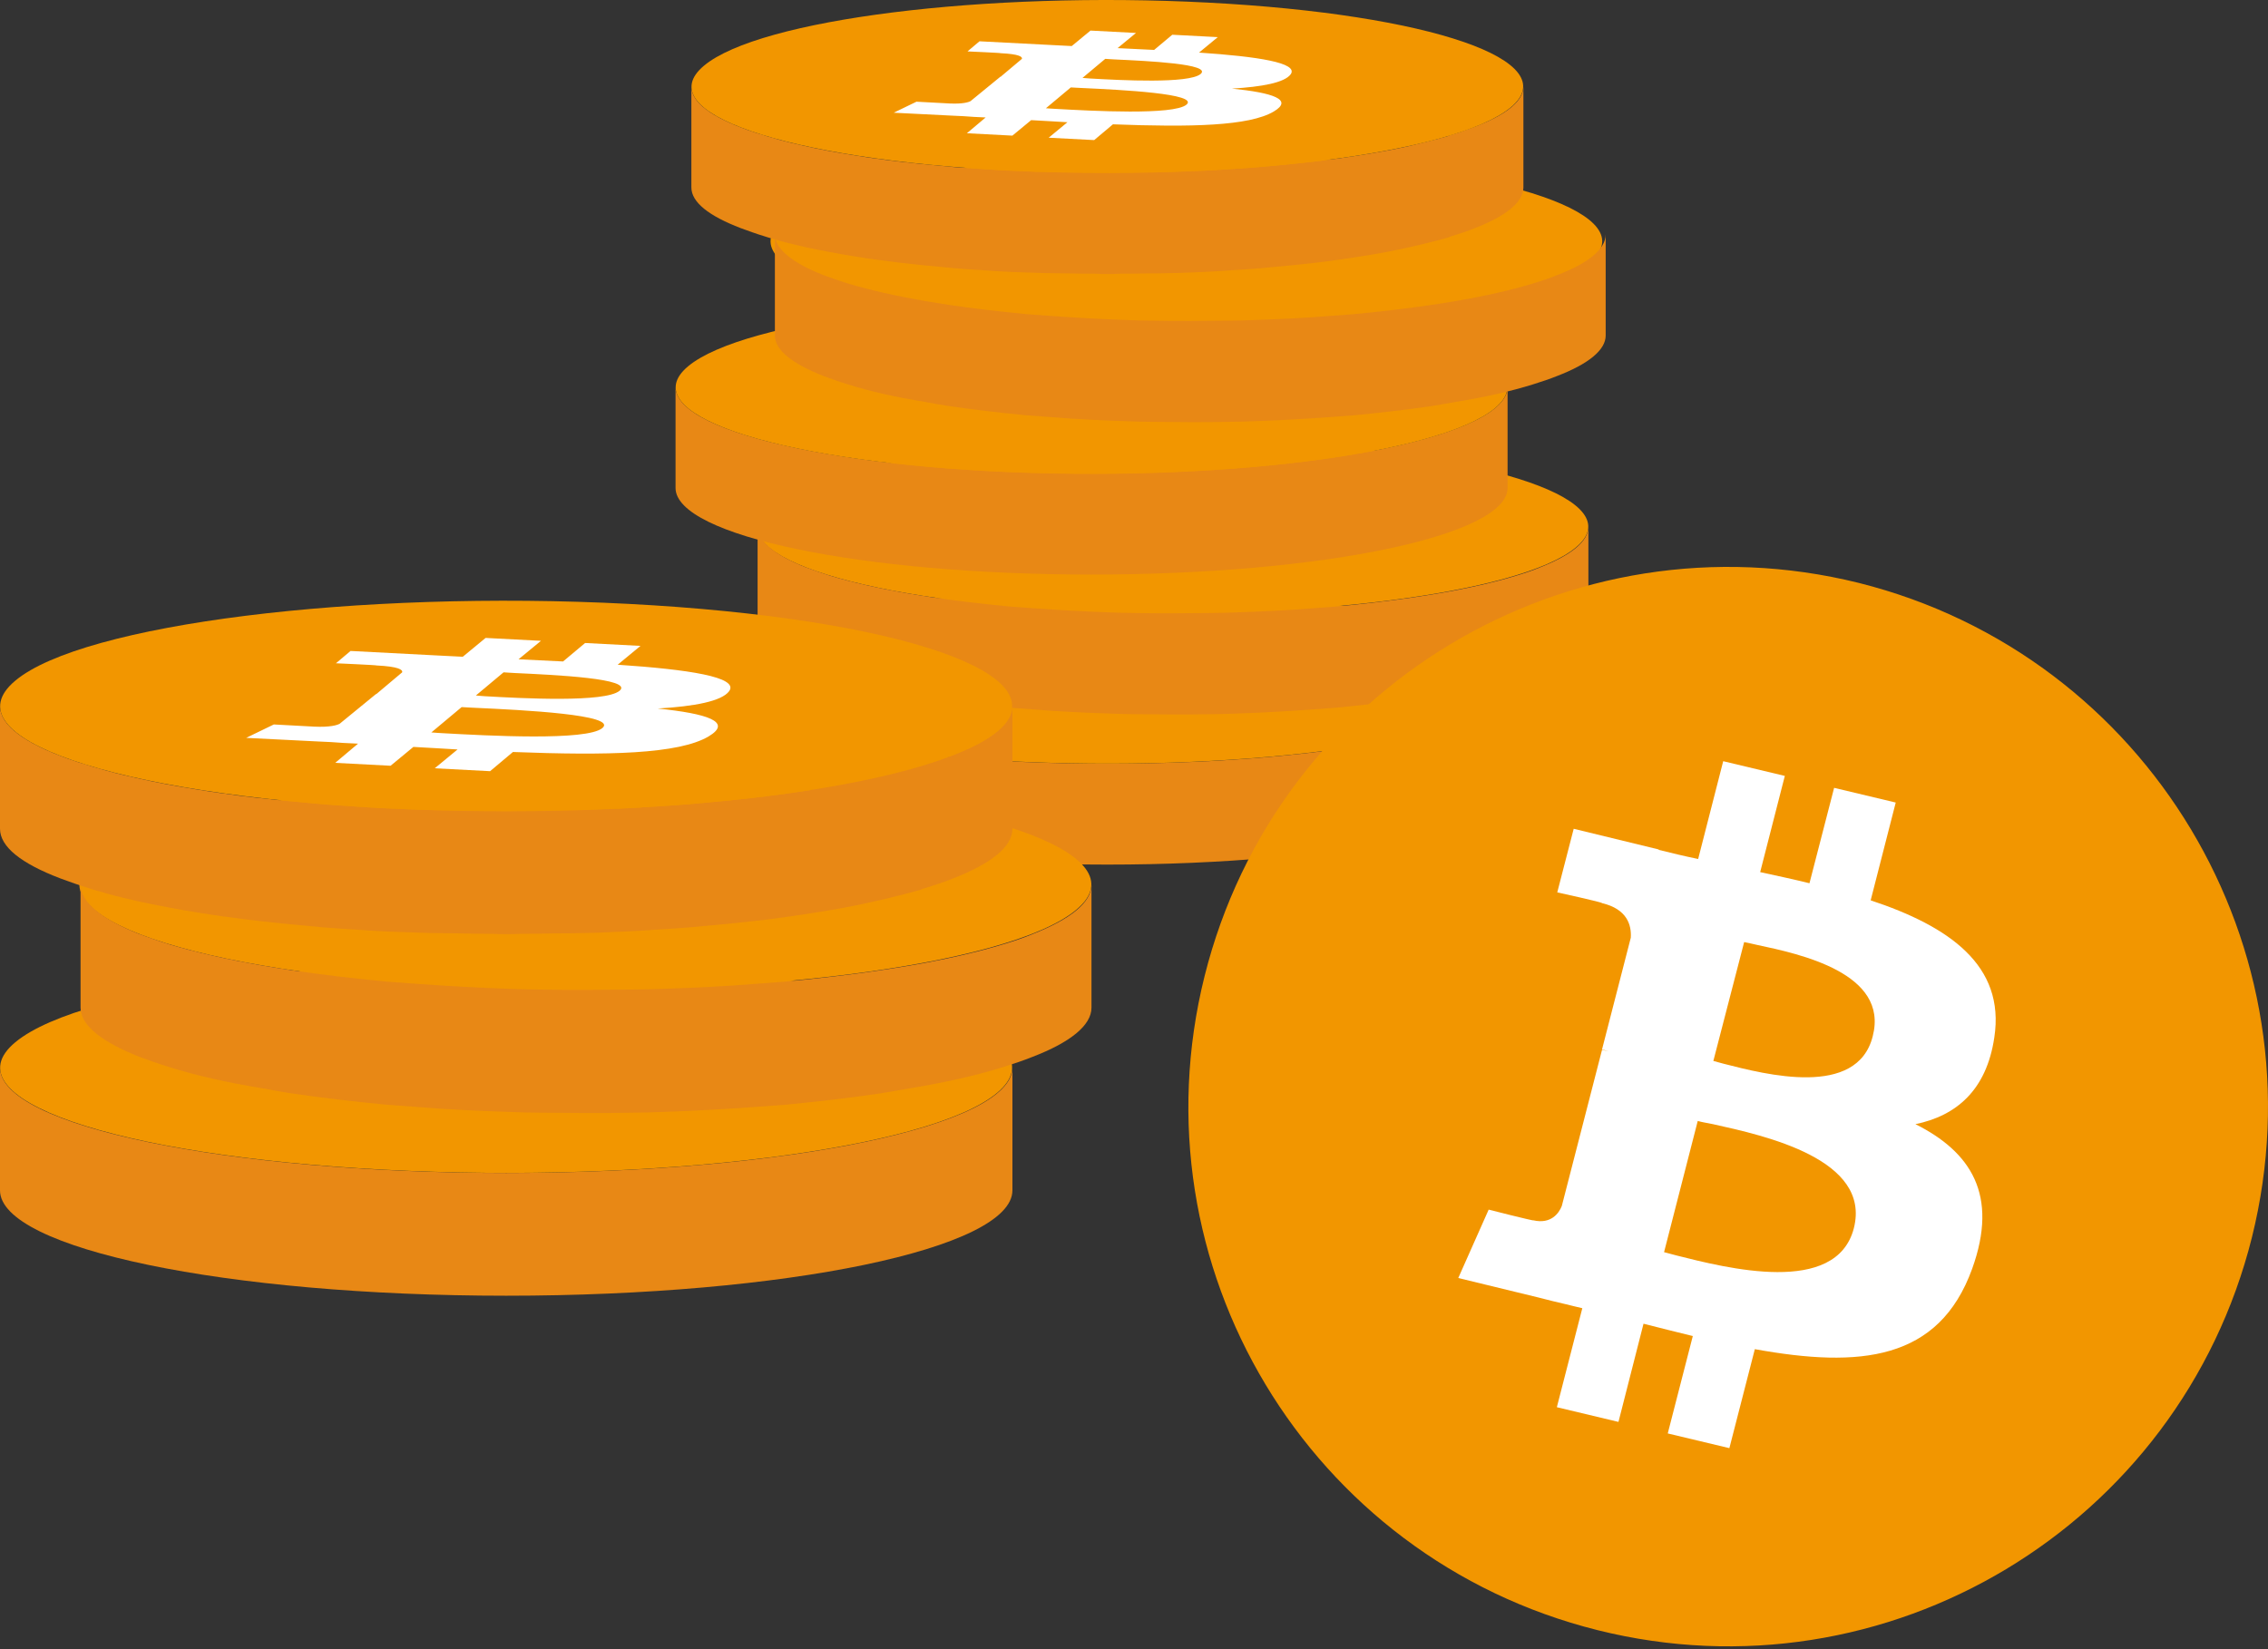
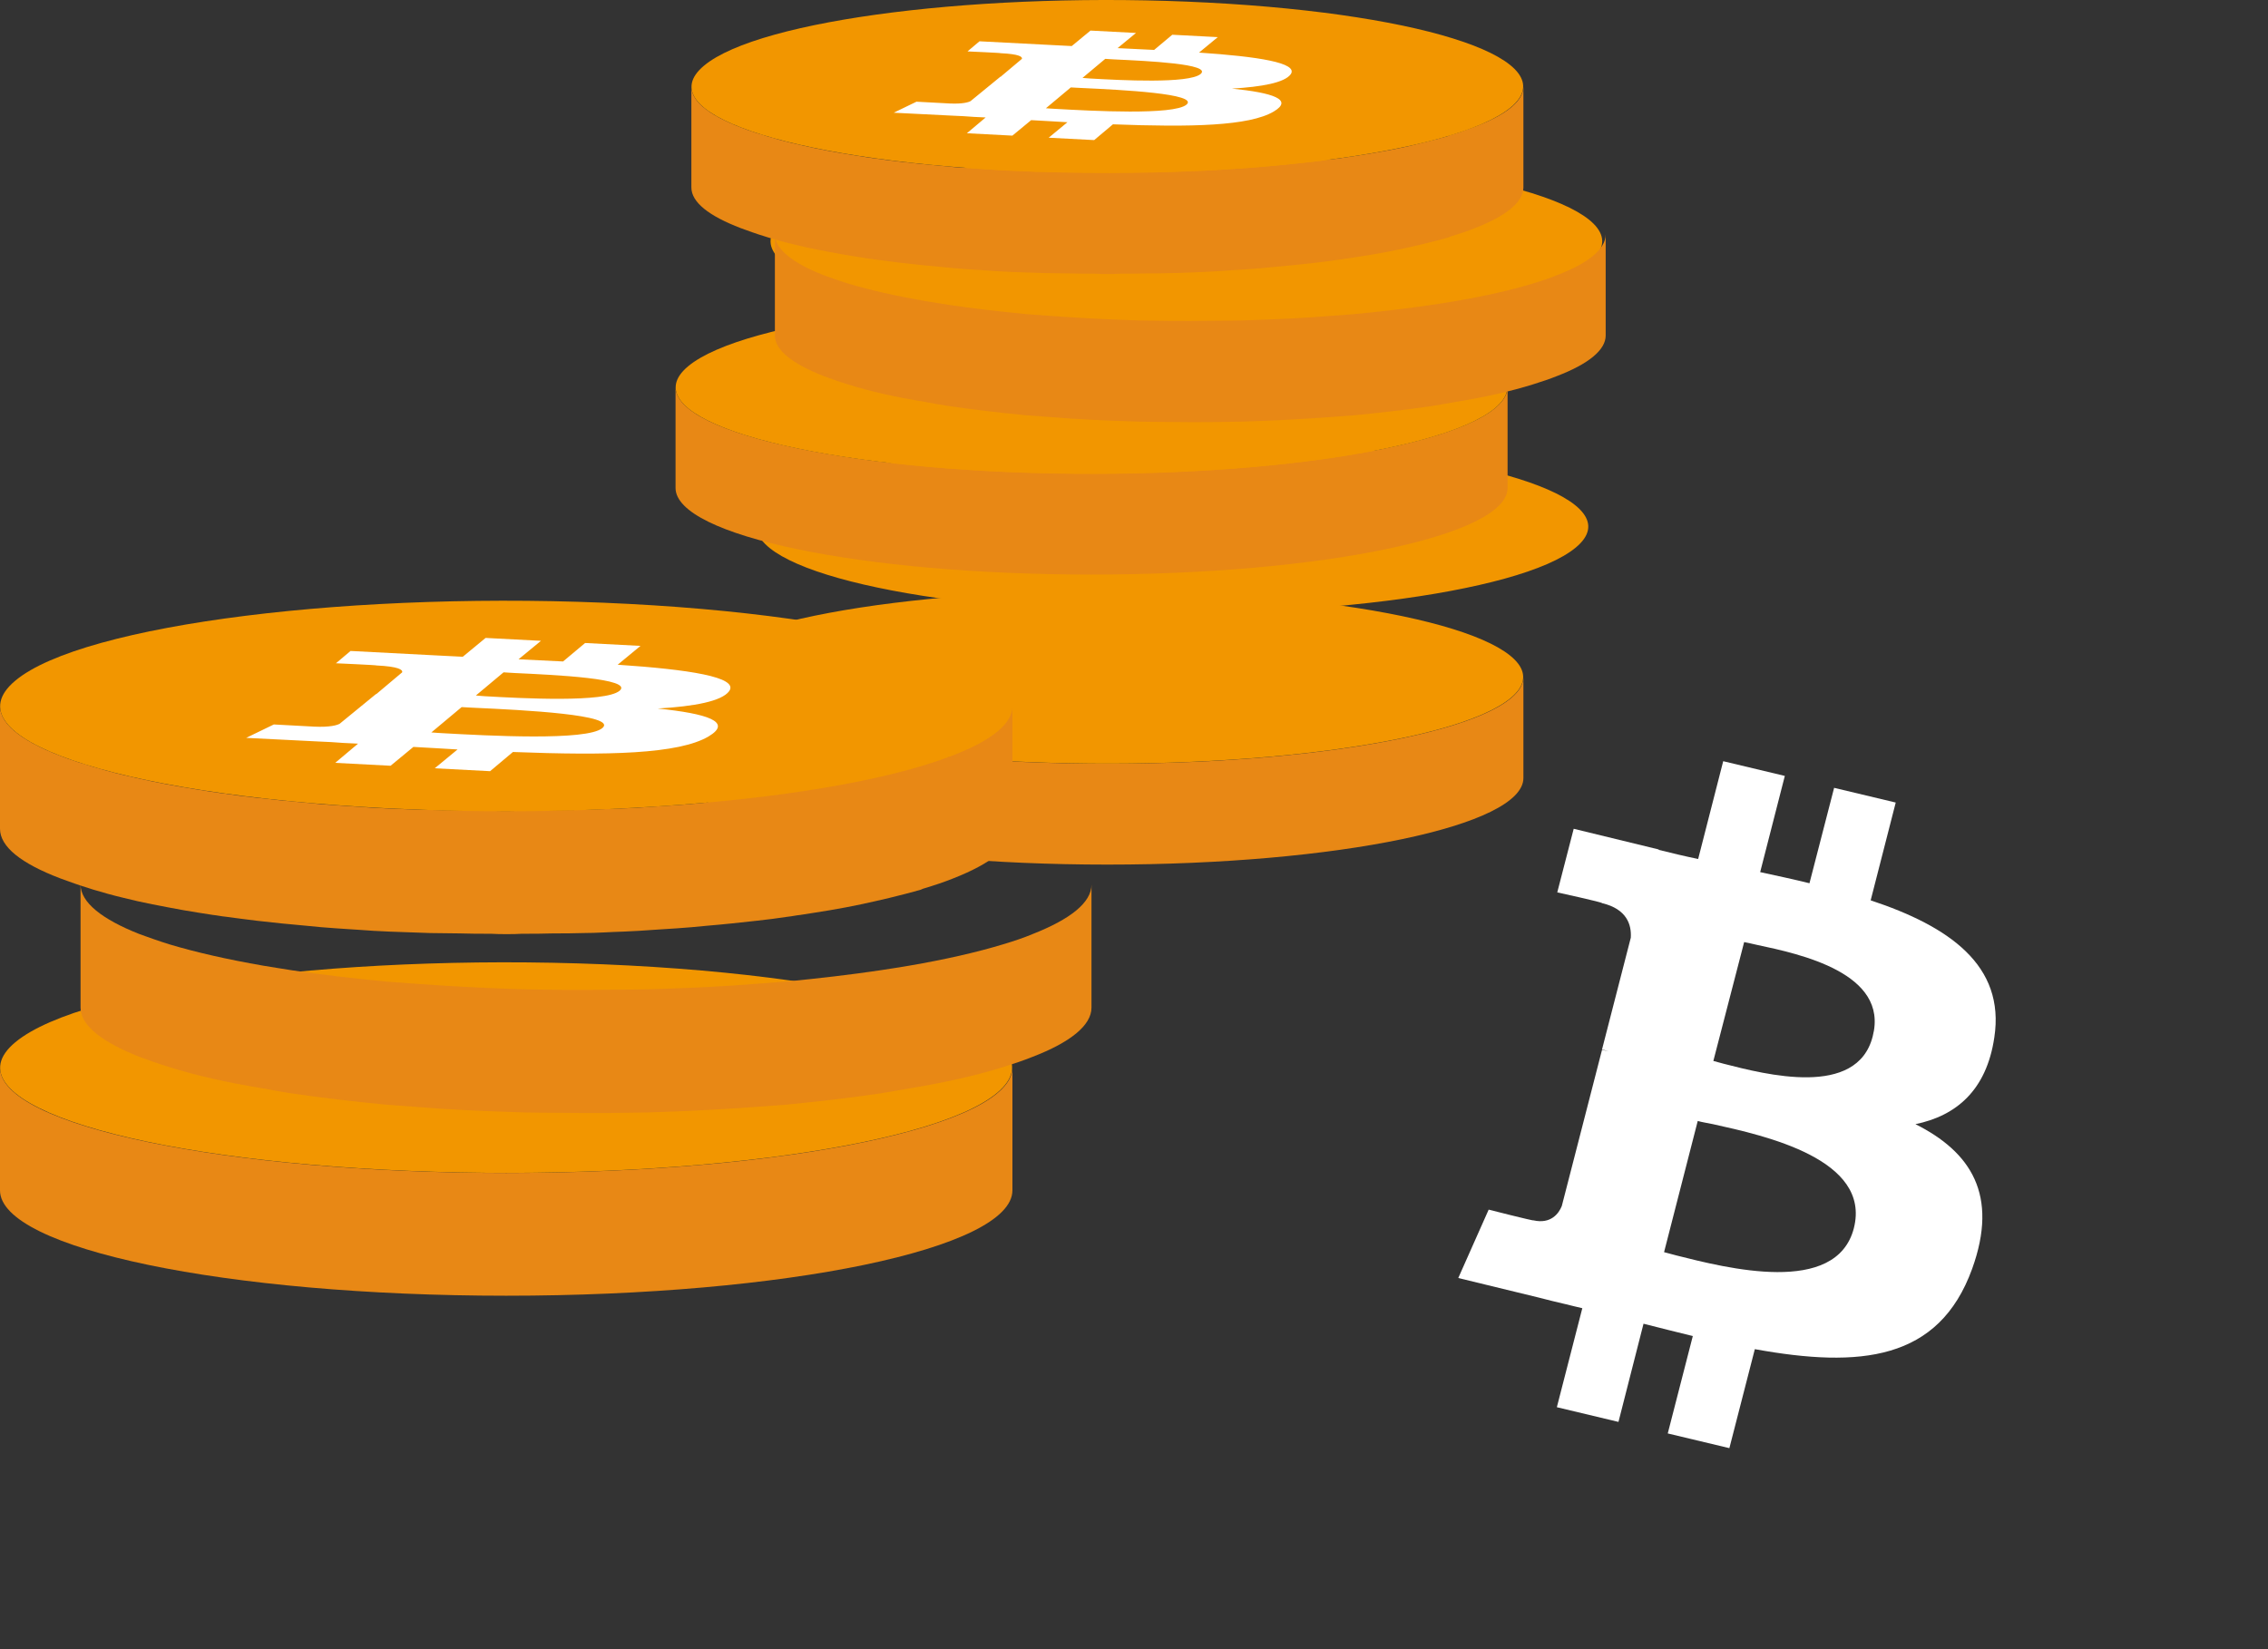
<svg xmlns="http://www.w3.org/2000/svg" width="231" height="168" viewBox="0 0 231 168" fill="none">
  <rect x="0" y="0" width="231" height="168" fill="#333333" stroke="none" />
  <path d="M112.79 77.8C89.397 77.8 70.418 73.859 70.418 68.978V79.255C70.418 84.135 89.397 88.076 112.79 88.076C136.184 88.076 155.162 84.135 155.162 79.255V68.978C155.131 73.859 136.184 77.8 112.79 77.8Z" fill="#E88815" />
  <path d="M153.879 71.1C148.21 75.829 125.224 78.709 102.55 77.527C79.845 76.345 66.035 71.555 71.703 66.856C77.371 62.127 100.358 59.247 123.031 60.429C145.705 61.612 159.516 66.371 153.879 71.1Z" fill="#F29600" />
  <path d="M160.497 55.776C154.829 60.505 131.842 63.385 109.169 62.203C86.495 61.02 72.684 56.231 78.322 51.502C83.99 46.773 106.976 43.893 129.65 45.075C152.355 46.287 166.165 51.077 160.497 55.776Z" fill="#F29600" />
-   <path d="M161.78 53.654V63.961C161.78 65.446 159.995 66.871 156.832 68.084C156.081 68.387 155.266 68.66 154.389 68.933C152.166 69.63 149.504 70.236 146.529 70.721C145.746 70.873 144.932 70.994 144.055 71.145C141.612 71.509 138.981 71.812 136.194 72.085C135.38 72.146 134.597 72.207 133.752 72.267C131.215 72.449 128.616 72.601 125.891 72.692C125.077 72.722 124.231 72.752 123.417 72.752C122.133 72.782 120.818 72.782 119.471 72.782C118.156 72.782 116.84 72.752 115.525 72.752C114.711 72.752 113.865 72.722 113.082 72.692C110.389 72.601 107.727 72.479 105.222 72.267C104.376 72.207 103.531 72.146 102.748 72.085C99.961 71.812 97.33 71.509 94.887 71.145C94.042 71.024 93.227 70.873 92.445 70.721C89.438 70.236 86.776 69.63 84.584 68.933C83.676 68.66 82.862 68.356 82.11 68.084C78.947 66.841 77.162 65.446 77.162 63.961V53.654C77.162 55.139 78.947 56.564 82.11 57.807C82.862 58.08 83.707 58.383 84.584 58.656C86.808 59.323 89.469 59.929 92.445 60.444C93.259 60.566 94.042 60.717 94.887 60.839C97.33 61.202 99.961 61.505 102.748 61.778C103.562 61.839 104.376 61.9 105.222 61.96C107.758 62.142 110.389 62.294 113.082 62.385C113.897 62.415 114.711 62.445 115.525 62.445C116.809 62.475 118.156 62.475 119.471 62.475C120.786 62.475 122.102 62.445 123.417 62.445C124.231 62.445 125.077 62.415 125.891 62.385C128.616 62.294 131.246 62.172 133.752 61.96C134.597 61.9 135.411 61.839 136.194 61.778C138.981 61.505 141.612 61.202 144.055 60.839C144.932 60.717 145.746 60.566 146.529 60.444C149.535 59.929 152.197 59.323 154.389 58.656C155.298 58.383 156.112 58.11 156.832 57.807C159.995 56.564 161.78 55.17 161.78 53.654Z" fill="#E88815" />
  <path d="M111.178 48.253C87.784 48.253 68.806 44.312 68.806 39.432V49.708C68.806 54.589 87.784 58.53 111.178 58.53C134.571 58.53 153.55 54.589 153.55 49.708V39.432C153.518 44.312 134.571 48.253 111.178 48.253Z" fill="#E88815" />
  <path d="M152.266 41.584C146.598 46.313 123.611 49.193 100.938 48.011C78.233 46.829 64.422 42.039 70.09 37.31C75.759 32.581 98.745 29.701 121.419 30.883C144.092 32.066 157.903 36.855 152.266 41.584Z" fill="#F29600" />
  <path d="M161.917 26.719C156.249 31.448 133.262 34.328 110.589 33.145C87.915 31.963 74.104 27.174 79.741 22.444C85.41 17.715 108.396 14.835 131.07 16.018C153.775 17.2 167.585 21.99 161.917 26.719Z" fill="#F29600" />
  <path d="M163.542 23.873V34.18C163.542 35.666 161.757 37.09 158.594 38.303C157.842 38.606 157.028 38.879 156.151 39.152C153.928 39.849 151.266 40.455 148.291 40.94C147.508 41.092 146.693 41.213 145.817 41.365C143.374 41.728 140.743 42.032 137.956 42.304C137.142 42.365 136.359 42.426 135.513 42.486C132.977 42.668 130.377 42.82 127.653 42.911C126.838 42.941 125.993 42.971 125.179 42.971C123.895 43.002 122.579 43.002 121.233 43.002C119.917 43.002 118.602 42.971 117.287 42.971C116.473 42.971 115.627 42.941 114.844 42.911C112.151 42.82 109.489 42.699 106.984 42.486C106.138 42.426 105.292 42.365 104.51 42.304C101.722 42.032 99.092 41.728 96.649 41.365C95.803 41.243 94.989 41.092 94.206 40.94C91.2 40.455 88.538 39.849 86.346 39.152C85.438 38.879 84.623 38.576 83.872 38.303C80.709 37.06 78.924 35.666 78.924 34.18V23.873C78.924 25.359 80.709 26.783 83.872 28.026C84.623 28.299 85.469 28.602 86.346 28.875C88.569 29.542 91.231 30.148 94.206 30.664C95.02 30.785 95.803 30.936 96.649 31.058C99.092 31.422 101.722 31.725 104.51 31.997C105.324 32.058 106.138 32.119 106.984 32.179C109.52 32.361 112.151 32.513 114.844 32.604C115.658 32.634 116.473 32.664 117.287 32.664C118.571 32.695 119.917 32.695 121.233 32.695C122.548 32.695 123.863 32.664 125.179 32.664C125.993 32.664 126.838 32.634 127.653 32.604C130.377 32.513 133.008 32.392 135.513 32.179C136.359 32.119 137.173 32.058 137.956 31.997C140.743 31.725 143.374 31.422 145.817 31.058C146.693 30.936 147.508 30.785 148.291 30.664C151.297 30.148 153.959 29.542 156.151 28.875C157.059 28.602 157.874 28.329 158.594 28.026C161.757 26.814 163.542 25.389 163.542 23.873Z" fill="#E88815" />
  <path d="M155.162 8.814V19.091C155.162 20.606 153.377 22.001 150.214 23.244C149.462 23.547 148.648 23.82 147.74 24.093C147.615 24.123 147.552 24.183 147.427 24.214C146.644 24.426 145.767 24.669 144.859 24.881C143.324 25.244 141.696 25.608 139.879 25.911C139.065 26.033 138.251 26.184 137.405 26.305C137.061 26.336 136.685 26.427 136.341 26.457C135.526 26.578 134.649 26.7 133.773 26.791C132.395 26.942 131.017 27.094 129.545 27.215C128.731 27.306 127.916 27.366 127.071 27.427C126.444 27.457 125.818 27.518 125.192 27.548C124.346 27.609 123.501 27.67 122.624 27.7C121.496 27.73 120.369 27.821 119.21 27.821C118.396 27.852 117.55 27.852 116.736 27.852C115.859 27.882 114.982 27.882 114.106 27.882C113.667 27.912 113.26 27.912 112.822 27.912C112.383 27.912 111.976 27.912 111.538 27.882C110.629 27.882 109.753 27.882 108.876 27.852C108.061 27.852 107.216 27.821 106.433 27.821C105.274 27.791 104.115 27.73 102.988 27.7C102.111 27.67 101.234 27.609 100.42 27.548C99.794 27.518 99.167 27.457 98.572 27.427C97.727 27.366 96.881 27.306 96.098 27.215C94.658 27.094 93.249 26.942 91.902 26.791C90.994 26.669 90.148 26.578 89.334 26.457C88.958 26.427 88.582 26.336 88.238 26.305C87.392 26.184 86.547 26.033 85.795 25.911C83.979 25.578 82.319 25.275 80.784 24.881C79.876 24.669 79.031 24.426 78.216 24.183C78.122 24.153 78.028 24.123 77.934 24.093C77.026 23.82 76.212 23.517 75.46 23.244C72.204 22.001 70.418 20.606 70.418 19.091V8.814C70.418 10.451 72.517 11.936 76.15 13.24C76.65 13.422 77.214 13.604 77.841 13.786C77.934 13.816 78.028 13.846 78.122 13.877C78.937 14.119 79.782 14.361 80.69 14.574C82.225 14.938 83.885 15.301 85.701 15.604C86.484 15.726 87.298 15.877 88.144 15.998C88.488 16.029 88.864 16.12 89.24 16.15C90.054 16.271 90.931 16.393 91.808 16.484C93.154 16.635 94.564 16.787 96.004 16.908C96.819 16.999 97.633 17.059 98.478 17.12C99.073 17.151 99.7 17.211 100.326 17.241C101.14 17.302 102.017 17.363 102.894 17.393C104.022 17.423 105.18 17.514 106.339 17.514C107.153 17.545 107.967 17.545 108.782 17.545C109.659 17.575 110.535 17.575 111.444 17.575C111.882 17.605 112.289 17.605 112.728 17.605C113.166 17.605 113.604 17.605 114.012 17.575C114.92 17.575 115.765 17.575 116.642 17.545C117.456 17.545 118.302 17.514 119.116 17.514C120.275 17.484 121.434 17.423 122.53 17.393C123.407 17.363 124.252 17.302 125.098 17.241C125.724 17.211 126.35 17.151 126.977 17.12C127.791 17.059 128.637 16.999 129.451 16.908C130.891 16.787 132.301 16.635 133.679 16.484C134.587 16.362 135.432 16.271 136.247 16.15C136.591 16.12 136.967 16.029 137.311 15.998C138.157 15.877 139.003 15.726 139.785 15.604C141.602 15.301 143.262 14.968 144.765 14.574C145.673 14.361 146.55 14.119 147.333 13.907C147.458 13.877 147.521 13.846 147.646 13.786C148.241 13.604 148.773 13.452 149.306 13.24C153.032 11.967 155.162 10.451 155.162 8.814Z" fill="#E88815" />
  <path d="M153.879 10.936C148.21 15.665 125.224 18.545 102.519 17.363C79.846 16.18 66.035 11.421 71.703 6.692C77.34 1.963 100.327 -0.917 123.032 0.265C145.705 1.448 159.516 6.207 153.879 10.936Z" fill="#F29600" />
  <path fill-rule="evenodd" clip-rule="evenodd" d="M131.456 7.571C132.302 6.389 128.011 5.752 122.124 5.358L124.034 3.782L119.399 3.539L117.552 5.085C116.33 5.024 115.078 4.964 113.825 4.903L115.704 3.357L111.069 3.115L109.159 4.691C108.156 4.63 107.154 4.6 106.184 4.539L99.763 4.206L98.542 5.237C98.542 5.237 101.987 5.388 101.924 5.419C103.803 5.51 104.148 5.782 104.085 5.995L101.924 7.813C102.05 7.813 102.206 7.844 102.394 7.844C102.238 7.844 102.081 7.813 101.893 7.813L98.855 10.299C98.636 10.421 98.041 10.602 96.726 10.542C96.757 10.542 93.344 10.36 93.344 10.36L91.026 11.482L97.07 11.785C97.759 11.815 98.48 11.845 99.168 11.906C99.576 11.936 99.983 11.936 100.39 11.966L98.48 13.573L103.114 13.816L105.025 12.239C106.309 12.3 107.53 12.391 108.72 12.452L106.81 14.028L111.445 14.27L113.355 12.664C121.278 12.967 127.228 12.846 129.734 11.36C131.769 10.148 129.64 9.45 125.475 9.026C128.544 8.844 130.83 8.42 131.456 7.571ZM120.84 10.663C119.525 11.754 111.226 11.3 107.436 11.087C107.092 11.057 106.779 11.057 106.528 11.027L109.065 8.905C109.378 8.935 109.754 8.935 110.192 8.965C114.138 9.147 122.186 9.541 120.84 10.663ZM111.006 7.995C114.169 8.177 121.059 8.541 122.28 7.541C123.502 6.51 116.8 6.207 113.543 6.055C113.167 6.025 112.854 6.025 112.572 5.995L110.255 7.935C110.474 7.965 110.724 7.965 111.006 7.995Z" fill="white" />
  <path d="M51.559 119.489C23.093 119.489 0 114.694 0 108.755V121.26C0 127.199 23.093 131.994 51.559 131.994C80.024 131.994 103.117 127.199 103.117 121.26V108.755C103.079 114.694 80.024 119.489 51.559 119.489Z" fill="#E88815" />
  <path d="M101.553 111.338C94.655 117.092 66.685 120.596 39.096 119.158C11.468 117.719 -5.337 111.891 1.56 106.173C8.458 100.419 36.428 96.915 64.017 98.353C91.607 99.792 108.412 105.583 101.553 111.338Z" fill="#F29600" />
-   <path d="M109.608 92.691C102.711 98.445 74.74 101.949 47.151 100.511C19.561 99.072 2.756 93.244 9.615 87.49C16.513 81.735 44.483 78.231 72.073 79.669C99.7 81.145 116.505 86.973 109.608 92.691Z" fill="#F29600" />
  <path d="M111.17 90.108V102.65C111.17 104.457 108.998 106.191 105.149 107.667C104.234 108.035 103.244 108.367 102.177 108.699C99.471 109.548 96.232 110.286 92.612 110.876C91.659 111.06 90.668 111.208 89.601 111.392C86.629 111.835 83.428 112.204 80.037 112.536C79.046 112.609 78.093 112.683 77.064 112.757C73.978 112.978 70.815 113.163 67.499 113.273C66.509 113.31 65.48 113.347 64.489 113.347C62.927 113.384 61.326 113.384 59.688 113.384C58.087 113.384 56.486 113.347 54.886 113.347C53.895 113.347 52.866 113.31 51.914 113.273C48.636 113.163 45.397 113.015 42.349 112.757C41.32 112.683 40.291 112.609 39.338 112.536C35.947 112.204 32.746 111.835 29.774 111.392C28.745 111.245 27.754 111.06 26.801 110.876C23.143 110.286 19.904 109.548 17.236 108.699C16.131 108.367 15.14 107.999 14.226 107.667C10.377 106.154 8.205 104.457 8.205 102.65V90.108C8.205 91.916 10.377 93.649 14.226 95.162C15.14 95.494 16.169 95.863 17.236 96.195C19.942 97.006 23.181 97.744 26.801 98.371C27.792 98.519 28.745 98.703 29.774 98.85C32.746 99.293 35.947 99.662 39.338 99.994C40.329 100.068 41.32 100.142 42.349 100.215C45.435 100.437 48.636 100.621 51.914 100.732C52.904 100.769 53.895 100.806 54.886 100.806C56.448 100.842 58.087 100.842 59.688 100.842C61.288 100.842 62.889 100.806 64.489 100.806C65.48 100.806 66.509 100.769 67.499 100.732C70.815 100.621 74.016 100.474 77.064 100.215C78.093 100.142 79.084 100.068 80.037 99.994C83.428 99.662 86.629 99.293 89.601 98.85C90.668 98.703 91.659 98.519 92.612 98.371C96.27 97.744 99.509 97.006 102.177 96.195C103.282 95.863 104.273 95.531 105.149 95.162C108.998 93.649 111.17 91.953 111.17 90.108Z" fill="#E88815" />
  <path d="M103.117 71.92V84.425C103.117 86.269 100.945 87.966 97.096 89.479C96.182 89.847 95.191 90.179 94.086 90.511C93.933 90.548 93.857 90.622 93.705 90.659C92.752 90.917 91.685 91.212 90.58 91.471C88.713 91.913 86.731 92.356 84.521 92.725C83.53 92.872 82.54 93.057 81.511 93.204C81.091 93.241 80.634 93.352 80.215 93.389C79.224 93.536 78.157 93.684 77.09 93.794C75.413 93.979 73.737 94.163 71.946 94.311C70.955 94.421 69.964 94.495 68.935 94.569C68.173 94.606 67.411 94.68 66.649 94.717C65.62 94.79 64.591 94.864 63.524 94.901C62.152 94.938 60.781 95.049 59.37 95.049C58.38 95.085 57.351 95.085 56.36 95.085C55.293 95.122 54.226 95.122 53.159 95.122C52.626 95.159 52.13 95.159 51.597 95.159C51.063 95.159 50.568 95.159 50.034 95.122C48.929 95.122 47.862 95.122 46.795 95.085C45.804 95.085 44.776 95.049 43.823 95.049C42.413 95.012 41.003 94.938 39.631 94.901C38.564 94.864 37.497 94.79 36.506 94.717C35.744 94.68 34.982 94.606 34.258 94.569C33.229 94.495 32.2 94.421 31.248 94.311C29.495 94.163 27.78 93.979 26.141 93.794C25.036 93.647 24.007 93.536 23.017 93.389C22.559 93.352 22.102 93.241 21.683 93.204C20.654 93.057 19.625 92.872 18.71 92.725C16.5 92.319 14.481 91.95 12.613 91.471C11.508 91.212 10.479 90.917 9.489 90.622C9.374 90.585 9.26 90.548 9.146 90.511C8.041 90.179 7.05 89.811 6.135 89.479C2.172 87.966 0 86.269 0 84.425V71.92C0 73.912 2.553 75.72 6.974 77.306C7.583 77.527 8.269 77.748 9.031 77.97C9.146 78.007 9.26 78.043 9.374 78.08C10.365 78.376 11.394 78.671 12.499 78.929C14.366 79.371 16.386 79.814 18.596 80.183C19.549 80.331 20.54 80.515 21.569 80.662C21.988 80.699 22.445 80.81 22.902 80.847C23.893 80.995 24.96 81.142 26.027 81.253C27.666 81.437 29.38 81.622 31.133 81.769C32.124 81.88 33.115 81.954 34.144 82.027C34.868 82.064 35.63 82.138 36.392 82.175C37.383 82.249 38.45 82.322 39.517 82.359C40.889 82.396 42.299 82.507 43.709 82.507C44.699 82.544 45.69 82.544 46.681 82.544C47.748 82.581 48.815 82.581 49.92 82.581C50.453 82.618 50.949 82.618 51.482 82.618C52.016 82.618 52.549 82.618 53.045 82.581C54.15 82.581 55.179 82.581 56.246 82.544C57.236 82.544 58.265 82.507 59.256 82.507C60.666 82.47 62.076 82.396 63.41 82.359C64.477 82.322 65.506 82.249 66.535 82.175C67.297 82.138 68.059 82.064 68.821 82.027C69.812 81.954 70.841 81.88 71.832 81.769C73.584 81.622 75.299 81.437 76.976 81.253C78.081 81.105 79.11 80.995 80.101 80.847C80.52 80.81 80.977 80.699 81.396 80.662C82.425 80.515 83.454 80.331 84.407 80.183C86.617 79.814 88.637 79.408 90.466 78.929C91.571 78.671 92.638 78.376 93.591 78.117C93.743 78.08 93.819 78.043 93.972 77.97C94.696 77.748 95.343 77.564 95.991 77.306C100.526 75.757 103.117 73.912 103.117 71.92Z" fill="#E88815" />
  <path d="M101.553 74.502C94.656 80.257 66.685 83.761 39.058 82.323C11.468 80.884 -5.337 75.093 1.56 69.338C8.42 63.584 36.39 60.08 64.018 61.518C91.607 62.957 108.412 68.748 101.553 74.502Z" fill="#F29600" />
  <path fill-rule="evenodd" clip-rule="evenodd" d="M74.267 70.408C75.296 68.969 70.076 68.195 62.912 67.715L65.236 65.797L59.596 65.502L57.348 67.383C55.862 67.309 54.338 67.235 52.813 67.162L55.1 65.28L49.46 64.985L47.135 66.903C45.916 66.83 44.697 66.793 43.515 66.719L35.703 66.313L34.217 67.567C34.217 67.567 38.409 67.752 38.333 67.789C40.619 67.899 41.038 68.231 40.962 68.49L38.333 70.703C38.485 70.703 38.676 70.74 38.904 70.74C38.714 70.74 38.523 70.703 38.295 70.703L34.598 73.728C34.331 73.875 33.608 74.096 32.007 74.023C32.045 74.023 27.891 73.801 27.891 73.801L25.072 75.166L32.426 75.535C33.264 75.572 34.141 75.609 34.979 75.683C35.475 75.719 35.97 75.719 36.465 75.756L34.141 77.711L39.781 78.007L42.105 76.088C43.668 76.162 45.154 76.273 46.602 76.347L44.277 78.265L49.917 78.56L52.242 76.605C61.883 76.974 69.123 76.826 72.172 75.019C74.649 73.543 72.057 72.695 66.989 72.178C70.724 71.957 73.505 71.441 74.267 70.408ZM61.349 74.17C59.749 75.498 49.651 74.945 45.039 74.687C44.62 74.65 44.239 74.65 43.934 74.613L47.021 72.031C47.402 72.068 47.859 72.068 48.393 72.105C53.194 72.326 62.988 72.805 61.349 74.17ZM49.384 70.924C53.233 71.145 61.616 71.588 63.102 70.371C64.588 69.117 56.434 68.748 52.47 68.563C52.013 68.526 51.632 68.526 51.289 68.49L48.469 70.85C48.736 70.887 49.041 70.887 49.384 70.924Z" fill="white" />
-   <path d="M229.362 126.053C222.001 155.486 192.155 173.42 162.711 166.062C133.268 158.703 115.328 128.908 122.689 99.434C130.05 70.001 159.855 52.067 189.339 59.385C218.783 66.784 236.682 96.619 229.362 126.053Z" fill="#F29600" />
  <path fill-rule="evenodd" clip-rule="evenodd" d="M203.124 105.689C204.253 98.318 198.48 94.35 190.531 91.717L193.083 81.755L186.808 80.257L184.298 89.976C182.666 89.571 180.951 89.206 179.277 88.842L181.788 79.042L175.512 77.543L172.96 87.505C171.58 87.222 170.241 86.898 168.944 86.574V86.534L160.284 84.428L158.61 90.907C158.61 90.907 163.254 91.92 163.17 92.001C165.722 92.608 166.183 94.228 166.099 95.524L163.17 106.904C163.338 106.944 163.589 107.025 163.84 107.106C163.631 107.066 163.421 106.985 163.17 106.944L159.071 122.86C158.778 123.588 157.983 124.722 156.184 124.317C156.226 124.398 151.624 123.224 151.624 123.224L148.528 130.19L156.686 132.174C157.648 132.417 158.568 132.66 159.489 132.862C160.033 132.984 160.577 133.146 161.162 133.267L158.568 143.351L164.844 144.849L167.396 134.847C169.111 135.292 170.785 135.697 172.416 136.102L169.864 146.024L176.14 147.522L178.733 137.438C189.444 139.382 197.476 138.613 200.865 129.258C203.584 121.726 200.739 117.352 195.091 114.517C199.233 113.667 202.329 111.075 203.124 105.689ZM188.816 125.127C187.017 132.052 175.847 129.177 170.701 127.881C170.241 127.76 169.822 127.638 169.488 127.557L172.918 114.193C173.337 114.315 173.88 114.396 174.466 114.517C179.779 115.692 190.615 118.081 188.816 125.127ZM175.554 108.362C179.821 109.455 189.151 111.885 190.74 105.567C192.414 99.128 183.335 97.184 178.943 96.253C178.441 96.131 178.022 96.05 177.646 95.969L174.508 108.078C174.801 108.159 175.136 108.24 175.554 108.362Z" fill="white" />
</svg>